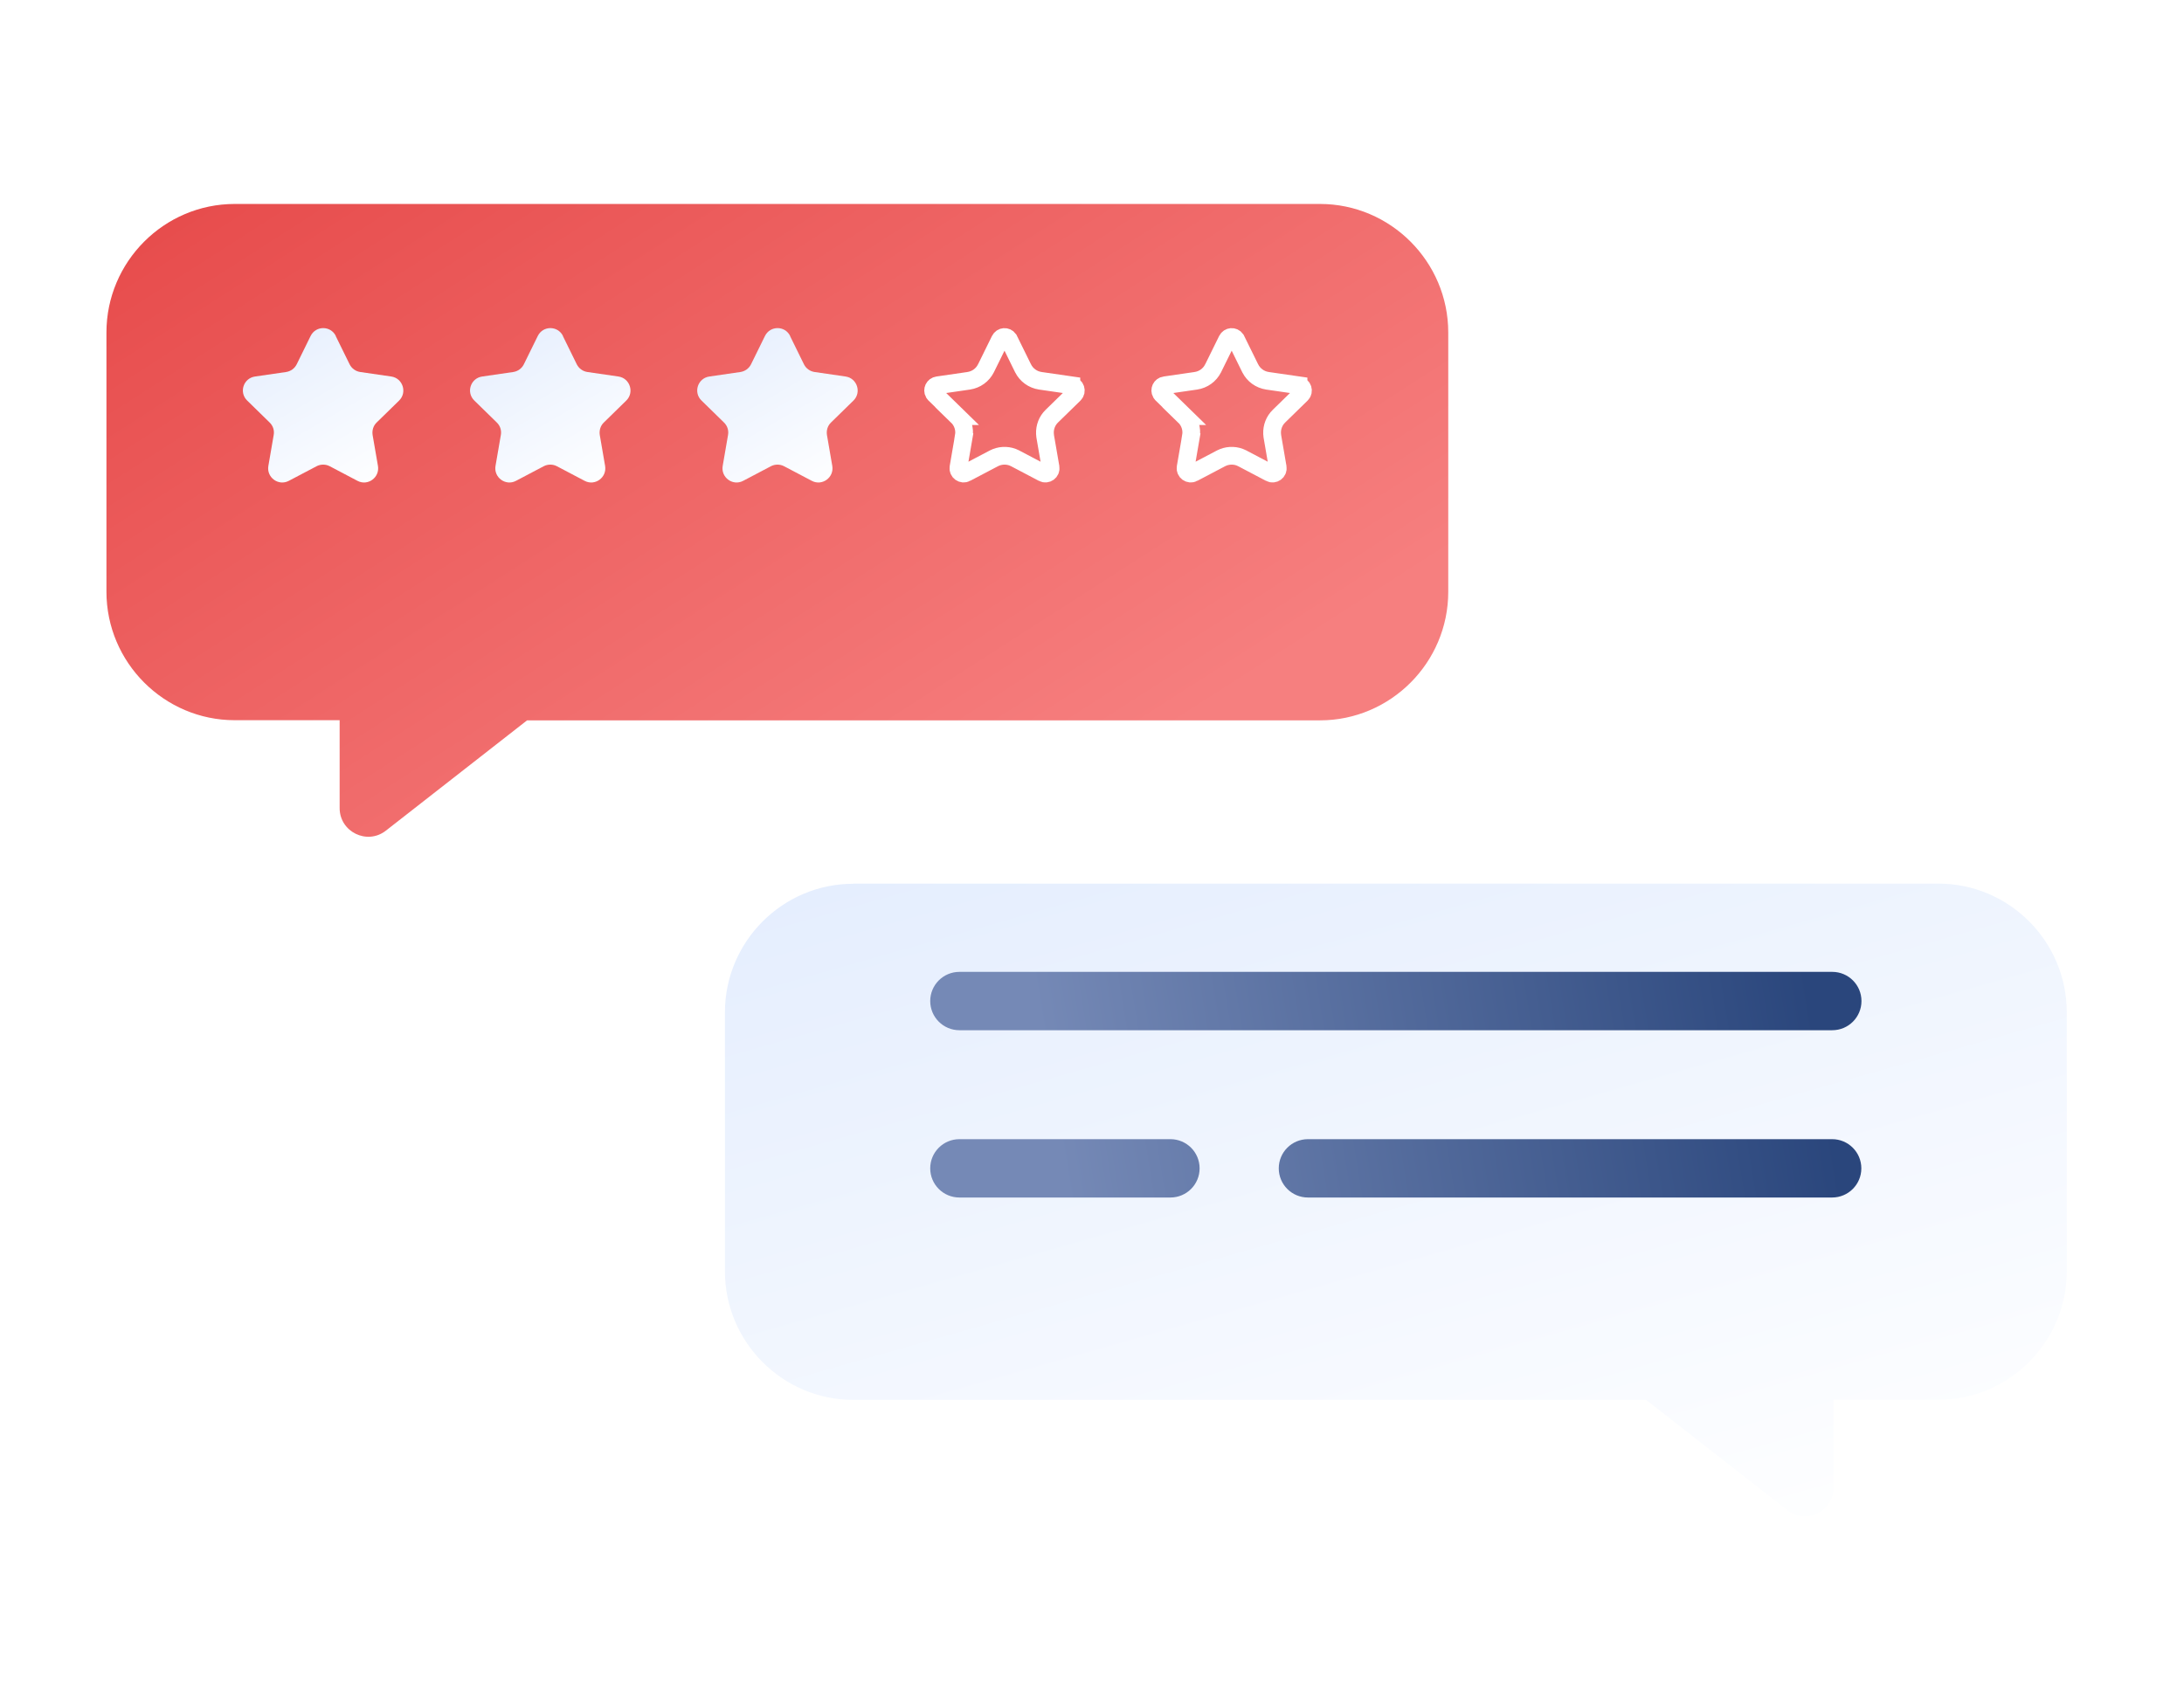
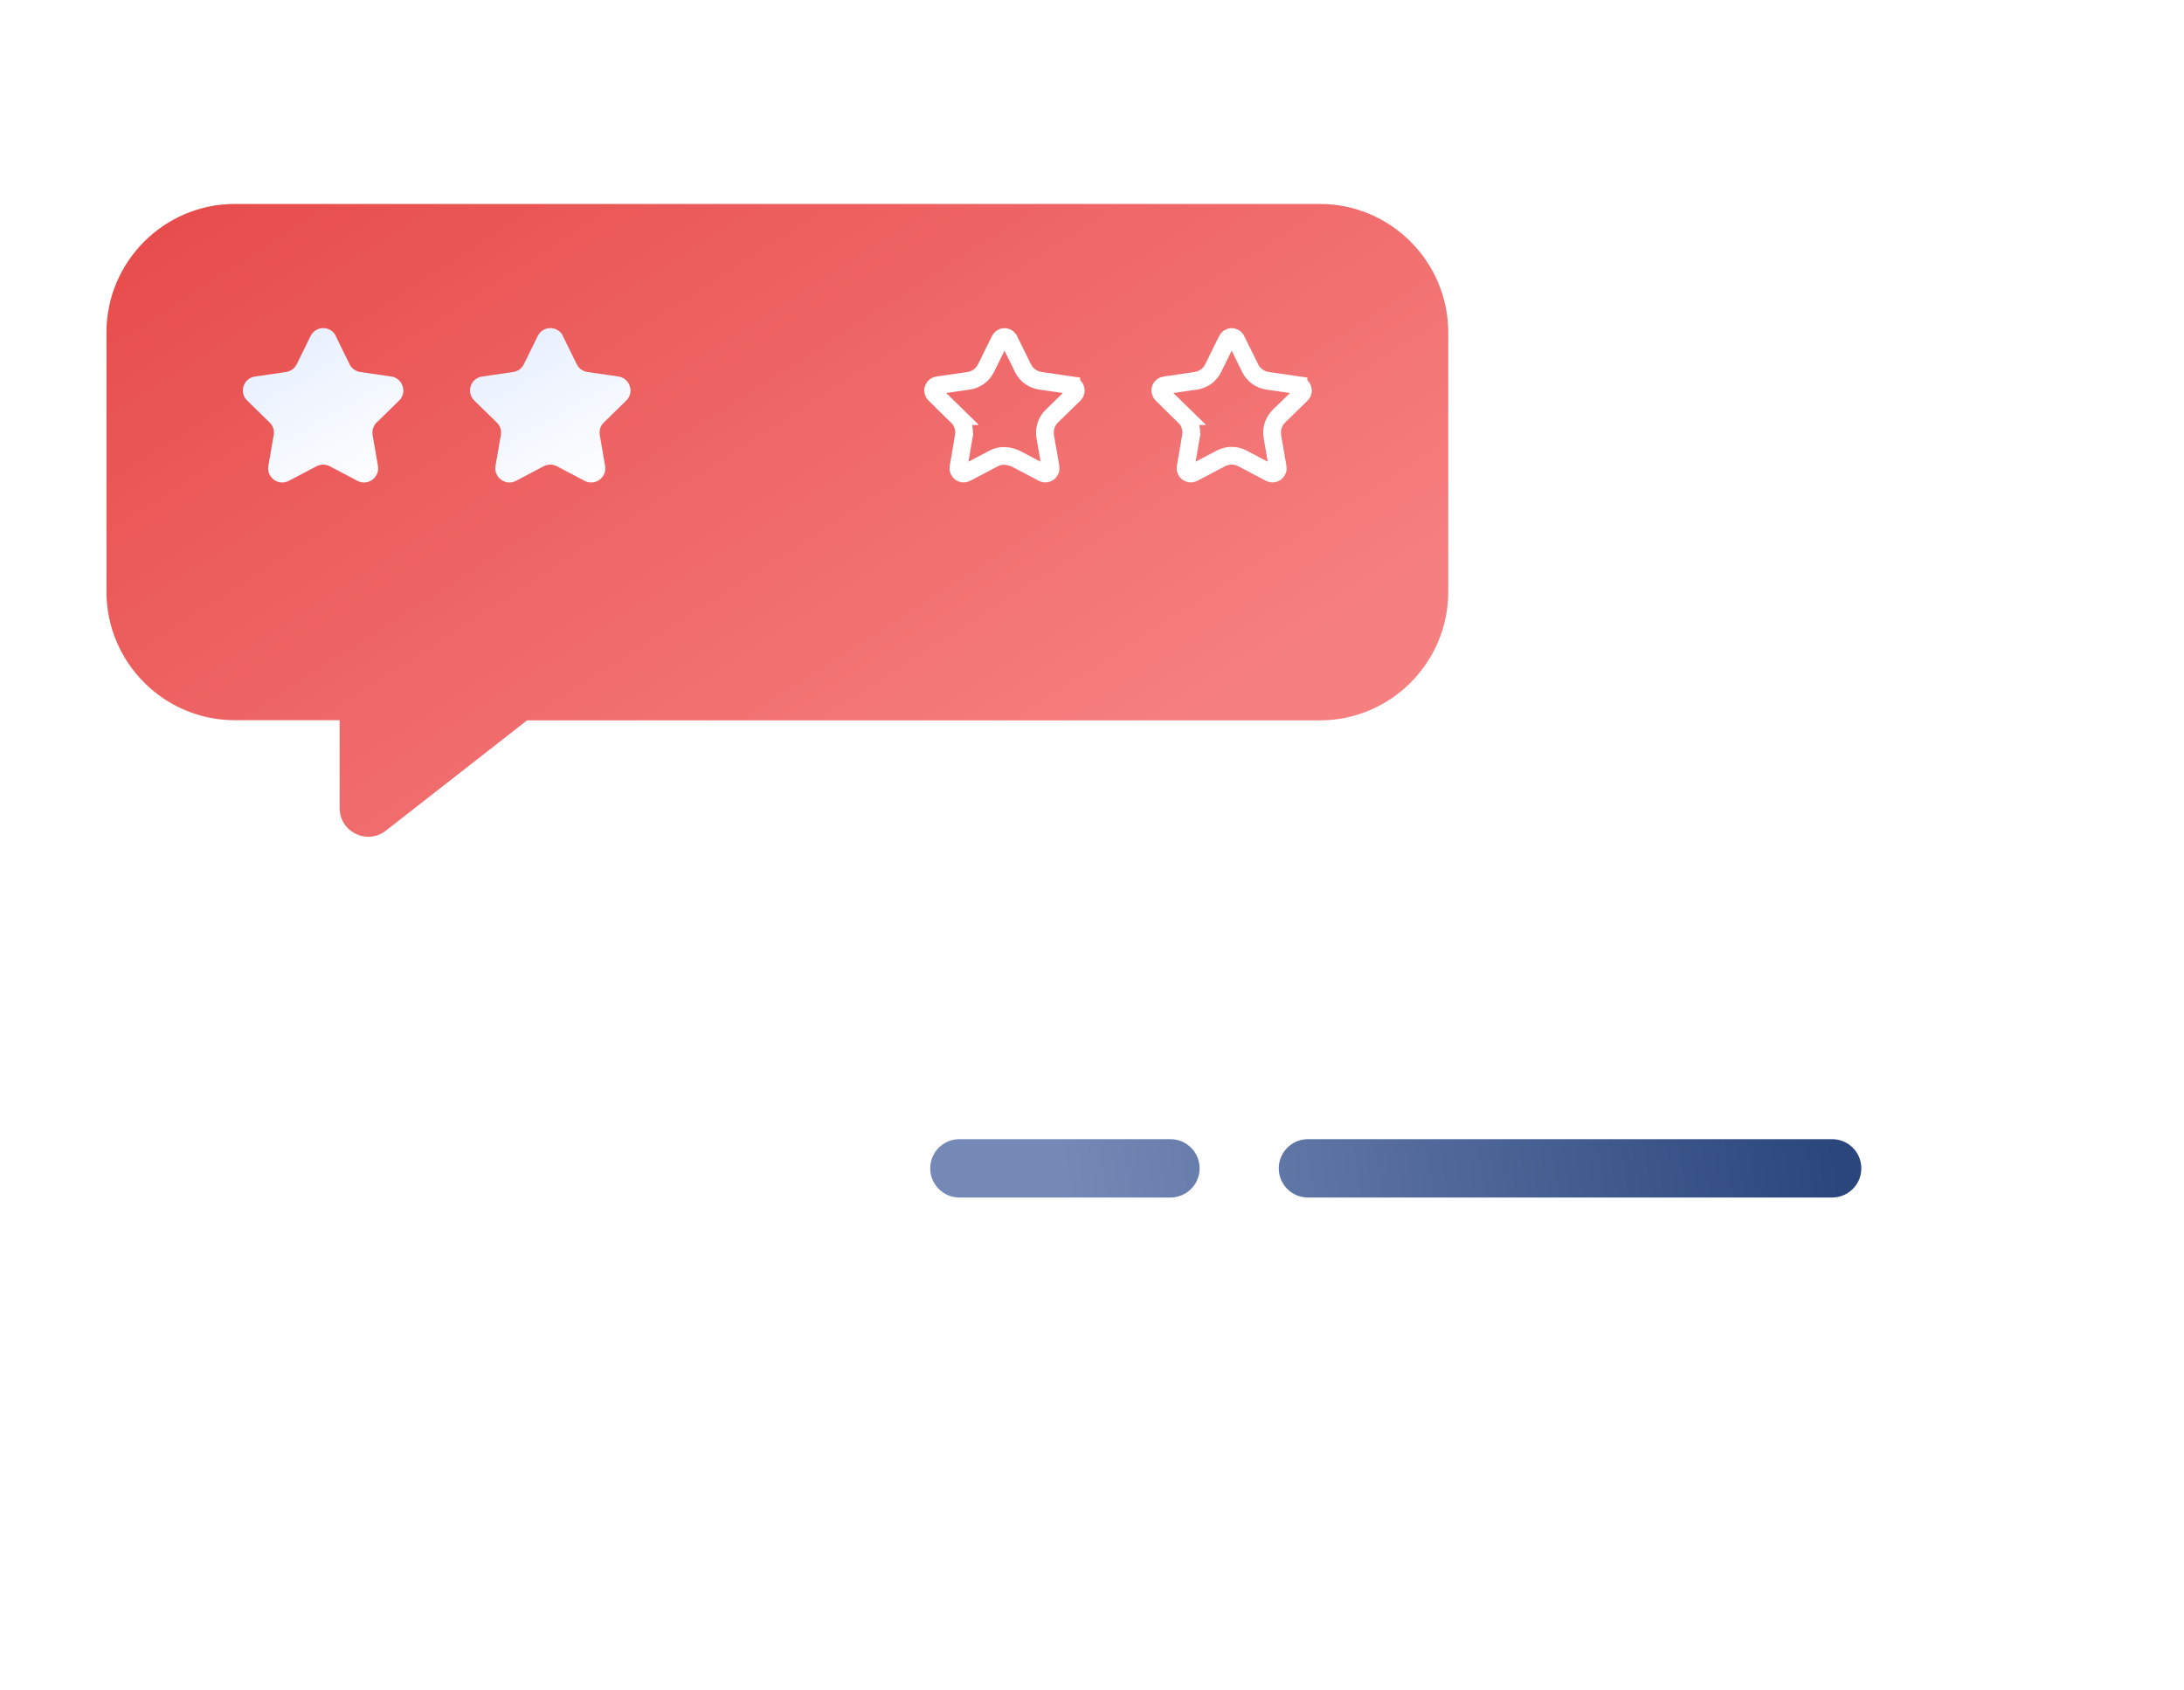
<svg xmlns="http://www.w3.org/2000/svg" fill="none" height="100%" overflow="visible" preserveAspectRatio="none" style="display: block;" viewBox="0 0 146 113" width="100%">
  <g clip-path="url(#clip0_0_291)" id="Layer_2">
    <g filter="url(#filter0_d_0_291)" id="Vector">
      <path d="M88.242 10.673H15.689C10.971 10.673 7.116 14.537 7.116 19.265V36.6C7.116 41.329 10.971 45.192 15.689 45.192H22.705V51.068C22.705 52.656 24.534 53.559 25.791 52.581L35.236 45.202H88.242C92.96 45.202 96.815 41.338 96.815 36.61V19.265C96.815 14.537 92.96 10.673 88.242 10.673Z" fill="url(#paint0_linear_0_291)" />
    </g>
    <g id="Group">
      <path d="M22.442 22.468L23.371 24.358C23.512 24.64 23.774 24.828 24.084 24.875L26.157 25.176C26.926 25.289 27.235 26.238 26.682 26.783L25.181 28.25C24.956 28.466 24.862 28.776 24.909 29.087L25.266 31.155C25.397 31.925 24.59 32.518 23.896 32.151L22.039 31.173C21.767 31.032 21.439 31.032 21.167 31.173L19.309 32.151C18.615 32.518 17.809 31.925 17.94 31.155L18.296 29.087C18.353 28.776 18.25 28.466 18.024 28.25L16.524 26.783C15.961 26.238 16.27 25.289 17.049 25.176L19.122 24.875C19.431 24.828 19.694 24.64 19.835 24.358L20.763 22.468C21.11 21.763 22.105 21.763 22.452 22.468H22.442Z" fill="url(#paint1_linear_0_291)" id="Vector_2" />
      <path d="M37.628 22.468L38.556 24.358C38.697 24.64 38.96 24.828 39.269 24.875L41.342 25.176C42.111 25.289 42.421 26.238 41.867 26.783L40.367 28.25C40.142 28.466 40.048 28.776 40.095 29.086L40.451 31.155C40.582 31.925 39.776 32.518 39.082 32.151L37.224 31.173C36.952 31.032 36.624 31.032 36.352 31.173L34.495 32.151C33.801 32.518 32.994 31.925 33.125 31.155L33.482 29.086C33.538 28.776 33.435 28.466 33.21 28.25L31.709 26.783C31.146 26.238 31.456 25.289 32.234 25.176L34.307 24.875C34.617 24.828 34.88 24.64 35.02 24.358L35.949 22.468C36.296 21.763 37.29 21.763 37.637 22.468H37.628Z" fill="url(#paint2_linear_0_291)" id="Vector_3" />
-       <path d="M52.815 22.468L53.743 24.358C53.884 24.64 54.146 24.828 54.456 24.875L56.529 25.176C57.298 25.289 57.608 26.238 57.054 26.783L55.553 28.25C55.328 28.466 55.234 28.776 55.281 29.086L55.638 31.155C55.769 31.925 54.962 32.518 54.268 32.151L52.411 31.173C52.139 31.032 51.811 31.032 51.539 31.173L49.682 32.151C48.987 32.518 48.181 31.925 48.312 31.155L48.669 29.086C48.725 28.776 48.622 28.466 48.397 28.25L46.896 26.783C46.333 26.238 46.642 25.289 47.421 25.176L49.494 24.875C49.803 24.828 50.066 24.64 50.207 24.358L51.136 22.468C51.483 21.763 52.477 21.763 52.824 22.468H52.815Z" fill="url(#paint3_linear_0_291)" id="Vector_4" />
-       <path d="M66.844 22.731C66.964 22.486 67.283 22.47 67.433 22.679L67.458 22.73L68.387 24.619L68.389 24.622C68.617 25.08 69.046 25.386 69.543 25.461L69.547 25.462L71.62 25.762V25.763C71.902 25.805 72.019 26.157 71.816 26.36L70.319 27.822C69.99 28.139 69.838 28.567 69.854 28.993L69.871 29.175L69.873 29.187L70.23 31.255C70.279 31.547 69.975 31.76 69.722 31.627L69.721 31.626L67.864 30.649L67.861 30.647L67.691 30.571C67.286 30.421 66.831 30.446 66.443 30.647L66.439 30.649L64.582 31.626V31.627C64.328 31.761 64.024 31.547 64.073 31.255L64.429 29.187L64.428 29.186C64.518 28.681 64.35 28.176 63.987 27.825H63.988L62.487 26.36L62.485 26.358L62.422 26.276C62.309 26.075 62.424 25.8 62.683 25.763L64.755 25.462L64.759 25.461C65.256 25.386 65.685 25.08 65.913 24.622L65.915 24.619L66.844 22.731Z" id="Vector_5" stroke="white" stroke-miterlimit="10" stroke-width="1.186" />
+       <path d="M66.844 22.731C66.964 22.486 67.283 22.47 67.433 22.679L67.458 22.73L68.387 24.619L68.389 24.622C68.617 25.08 69.046 25.386 69.543 25.461L69.547 25.462L71.62 25.762V25.763C71.902 25.805 72.019 26.157 71.816 26.36L70.319 27.822C69.99 28.139 69.838 28.567 69.854 28.993L69.871 29.175L69.873 29.187L70.23 31.255C70.279 31.547 69.975 31.76 69.722 31.627L69.721 31.626L67.864 30.649L67.861 30.647C67.286 30.421 66.831 30.446 66.443 30.647L66.439 30.649L64.582 31.626V31.627C64.328 31.761 64.024 31.547 64.073 31.255L64.429 29.187L64.428 29.186C64.518 28.681 64.35 28.176 63.987 27.825H63.988L62.487 26.36L62.485 26.358L62.422 26.276C62.309 26.075 62.424 25.8 62.683 25.763L64.755 25.462L64.759 25.461C65.256 25.386 65.685 25.08 65.913 24.622L65.915 24.619L66.844 22.731Z" id="Vector_5" stroke="white" stroke-miterlimit="10" stroke-width="1.186" />
      <path d="M82.03 22.731C82.15 22.486 82.469 22.47 82.618 22.679L82.644 22.73L83.573 24.619L83.575 24.622C83.803 25.08 84.232 25.386 84.729 25.461L84.733 25.462L86.805 25.762V25.763C87.088 25.805 87.205 26.157 87.001 26.36L85.504 27.822C85.175 28.139 85.023 28.567 85.039 28.993L85.057 29.175L85.059 29.187L85.415 31.255C85.464 31.547 85.16 31.76 84.907 31.627L84.906 31.626L83.049 30.649L83.046 30.647L82.876 30.571C82.472 30.421 82.016 30.446 81.628 30.647L81.624 30.649L79.767 31.626V31.627C79.514 31.761 79.209 31.547 79.258 31.255L79.615 29.187L79.614 29.186C79.703 28.681 79.535 28.176 79.172 27.825H79.173L77.672 26.36L77.67 26.358L77.608 26.276C77.495 26.075 77.609 25.801 77.867 25.763H77.868L79.941 25.462L79.945 25.461C80.442 25.386 80.871 25.08 81.099 24.622L81.101 24.619L82.03 22.731Z" id="Vector_6" stroke="white" stroke-miterlimit="10" stroke-width="1.186" />
    </g>
    <g filter="url(#filter1_d_0_291)" id="Vector_7">
-       <path d="M57.035 56.12H129.589C134.307 56.12 138.162 59.984 138.162 64.713V82.038C138.162 86.766 134.307 90.63 129.589 90.63H122.573V96.505C122.573 98.094 120.743 98.997 119.487 98.019L110.041 90.639H57.035C52.318 90.639 48.462 86.776 48.462 82.047V64.722C48.462 59.993 52.318 56.13 57.035 56.13V56.12Z" fill="url(#paint4_linear_0_291)" />
-     </g>
+       </g>
    <g id="Group_2">
-       <path d="M122.488 64.985H64.136C63.059 64.985 62.185 65.859 62.185 66.936C62.185 68.013 63.059 68.887 64.136 68.887H122.488C123.566 68.887 124.439 68.013 124.439 66.936C124.439 65.859 123.566 64.985 122.488 64.985Z" fill="url(#paint5_linear_0_291)" id="Vector_8" />
      <path d="M122.479 76.172H87.436C86.358 76.172 85.485 77.045 85.485 78.123C85.485 79.2 86.358 80.073 87.436 80.073H122.479C123.556 80.073 124.43 79.2 124.43 78.123C124.43 77.045 123.556 76.172 122.479 76.172Z" fill="url(#paint6_linear_0_291)" id="Vector_9" />
      <path d="M78.243 76.172H64.136C63.059 76.172 62.185 77.045 62.185 78.123C62.185 79.2 63.059 80.073 64.136 80.073H78.243C79.321 80.073 80.194 79.2 80.194 78.123C80.194 77.045 79.321 76.172 78.243 76.172Z" fill="url(#paint7_linear_0_291)" id="Vector_10" />
    </g>
  </g>
  <defs>
    <filter color-interpolation-filters="sRGB" filterUnits="userSpaceOnUse" height="60.102" id="filter0_d_0_291" width="107.489" x="-1.779" y="4.744">
      <feFlood flood-opacity="0" result="BackgroundImageFix" />
      <feColorMatrix in="SourceAlpha" result="hardAlpha" type="matrix" values="0 0 0 0 0 0 0 0 0 0 0 0 0 0 0 0 0 0 127 0" />
      <feOffset dy="2.965" />
      <feGaussianBlur stdDeviation="4.447" />
      <feComposite in2="hardAlpha" operator="out" />
      <feColorMatrix type="matrix" values="0 0 0 0 0.962 0 0 0 0 0.135 0 0 0 0 0.135 0 0 0 0.35 0" />
      <feBlend in2="BackgroundImageFix" mode="multiply" result="effect1_dropShadow_0_291" />
      <feBlend in="SourceGraphic" in2="effect1_dropShadow_0_291" mode="normal" result="shape" />
    </filter>
    <filter color-interpolation-filters="sRGB" filterUnits="userSpaceOnUse" height="60.093" id="filter1_d_0_291" width="107.489" x="39.568" y="50.191">
      <feFlood flood-opacity="0" result="BackgroundImageFix" />
      <feColorMatrix in="SourceAlpha" result="hardAlpha" type="matrix" values="0 0 0 0 0 0 0 0 0 0 0 0 0 0 0 0 0 0 127 0" />
      <feOffset dy="2.965" />
      <feGaussianBlur stdDeviation="4.447" />
      <feComposite in2="hardAlpha" operator="out" />
      <feColorMatrix type="matrix" values="0 0 0 0 0.232 0 0 0 0 0.411 0 0 0 0 0.746 0 0 0 0.35 0" />
      <feBlend in2="BackgroundImageFix" mode="multiply" result="effect1_dropShadow_0_291" />
      <feBlend in="SourceGraphic" in2="effect1_dropShadow_0_291" mode="normal" result="shape" />
    </filter>
    <linearGradient gradientUnits="userSpaceOnUse" id="paint0_linear_0_291" x1="-2.249" x2="40.358" y1="3.948" y2="70.377">
      <stop stop-color="#E44242" />
      <stop offset="1" stop-color="#F67F7F" />
    </linearGradient>
    <linearGradient gradientUnits="userSpaceOnUse" id="paint1_linear_0_291" x1="16.776" x2="23.626" y1="22.136" y2="33.953">
      <stop stop-color="#E5EEFE" />
      <stop offset="1" stop-color="white" />
    </linearGradient>
    <linearGradient gradientUnits="userSpaceOnUse" id="paint2_linear_0_291" x1="31.962" x2="38.812" y1="22.136" y2="33.953">
      <stop stop-color="#E5EEFE" />
      <stop offset="1" stop-color="white" />
    </linearGradient>
    <linearGradient gradientUnits="userSpaceOnUse" id="paint3_linear_0_291" x1="47.148" x2="53.998" y1="22.136" y2="33.953">
      <stop stop-color="#E5EEFE" />
      <stop offset="1" stop-color="white" />
    </linearGradient>
    <linearGradient gradientUnits="userSpaceOnUse" id="paint4_linear_0_291" x1="52.978" x2="69.987" y1="56.925" y2="116.794">
      <stop stop-color="#E5EEFE" />
      <stop offset="1" stop-color="white" />
    </linearGradient>
    <linearGradient gradientUnits="userSpaceOnUse" id="paint5_linear_0_291" x1="120.368" x2="69.833" y1="62.504" y2="70.731">
      <stop stop-color="#2A467C" />
      <stop offset="1" stop-color="#7589B6" />
    </linearGradient>
    <linearGradient gradientUnits="userSpaceOnUse" id="paint6_linear_0_291" x1="122.451" x2="71.906" y1="75.269" y2="83.497">
      <stop stop-color="#2A467C" />
      <stop offset="1" stop-color="#7589B6" />
    </linearGradient>
    <linearGradient gradientUnits="userSpaceOnUse" id="paint7_linear_0_291" x1="121.569" x2="71.034" y1="69.892" y2="78.111">
      <stop stop-color="#2A467C" />
      <stop offset="1" stop-color="#7589B6" />
    </linearGradient>
    <clipPath id="clip0_0_291">
      <rect fill="white" height="112.183" width="145.87" />
    </clipPath>
  </defs>
</svg>